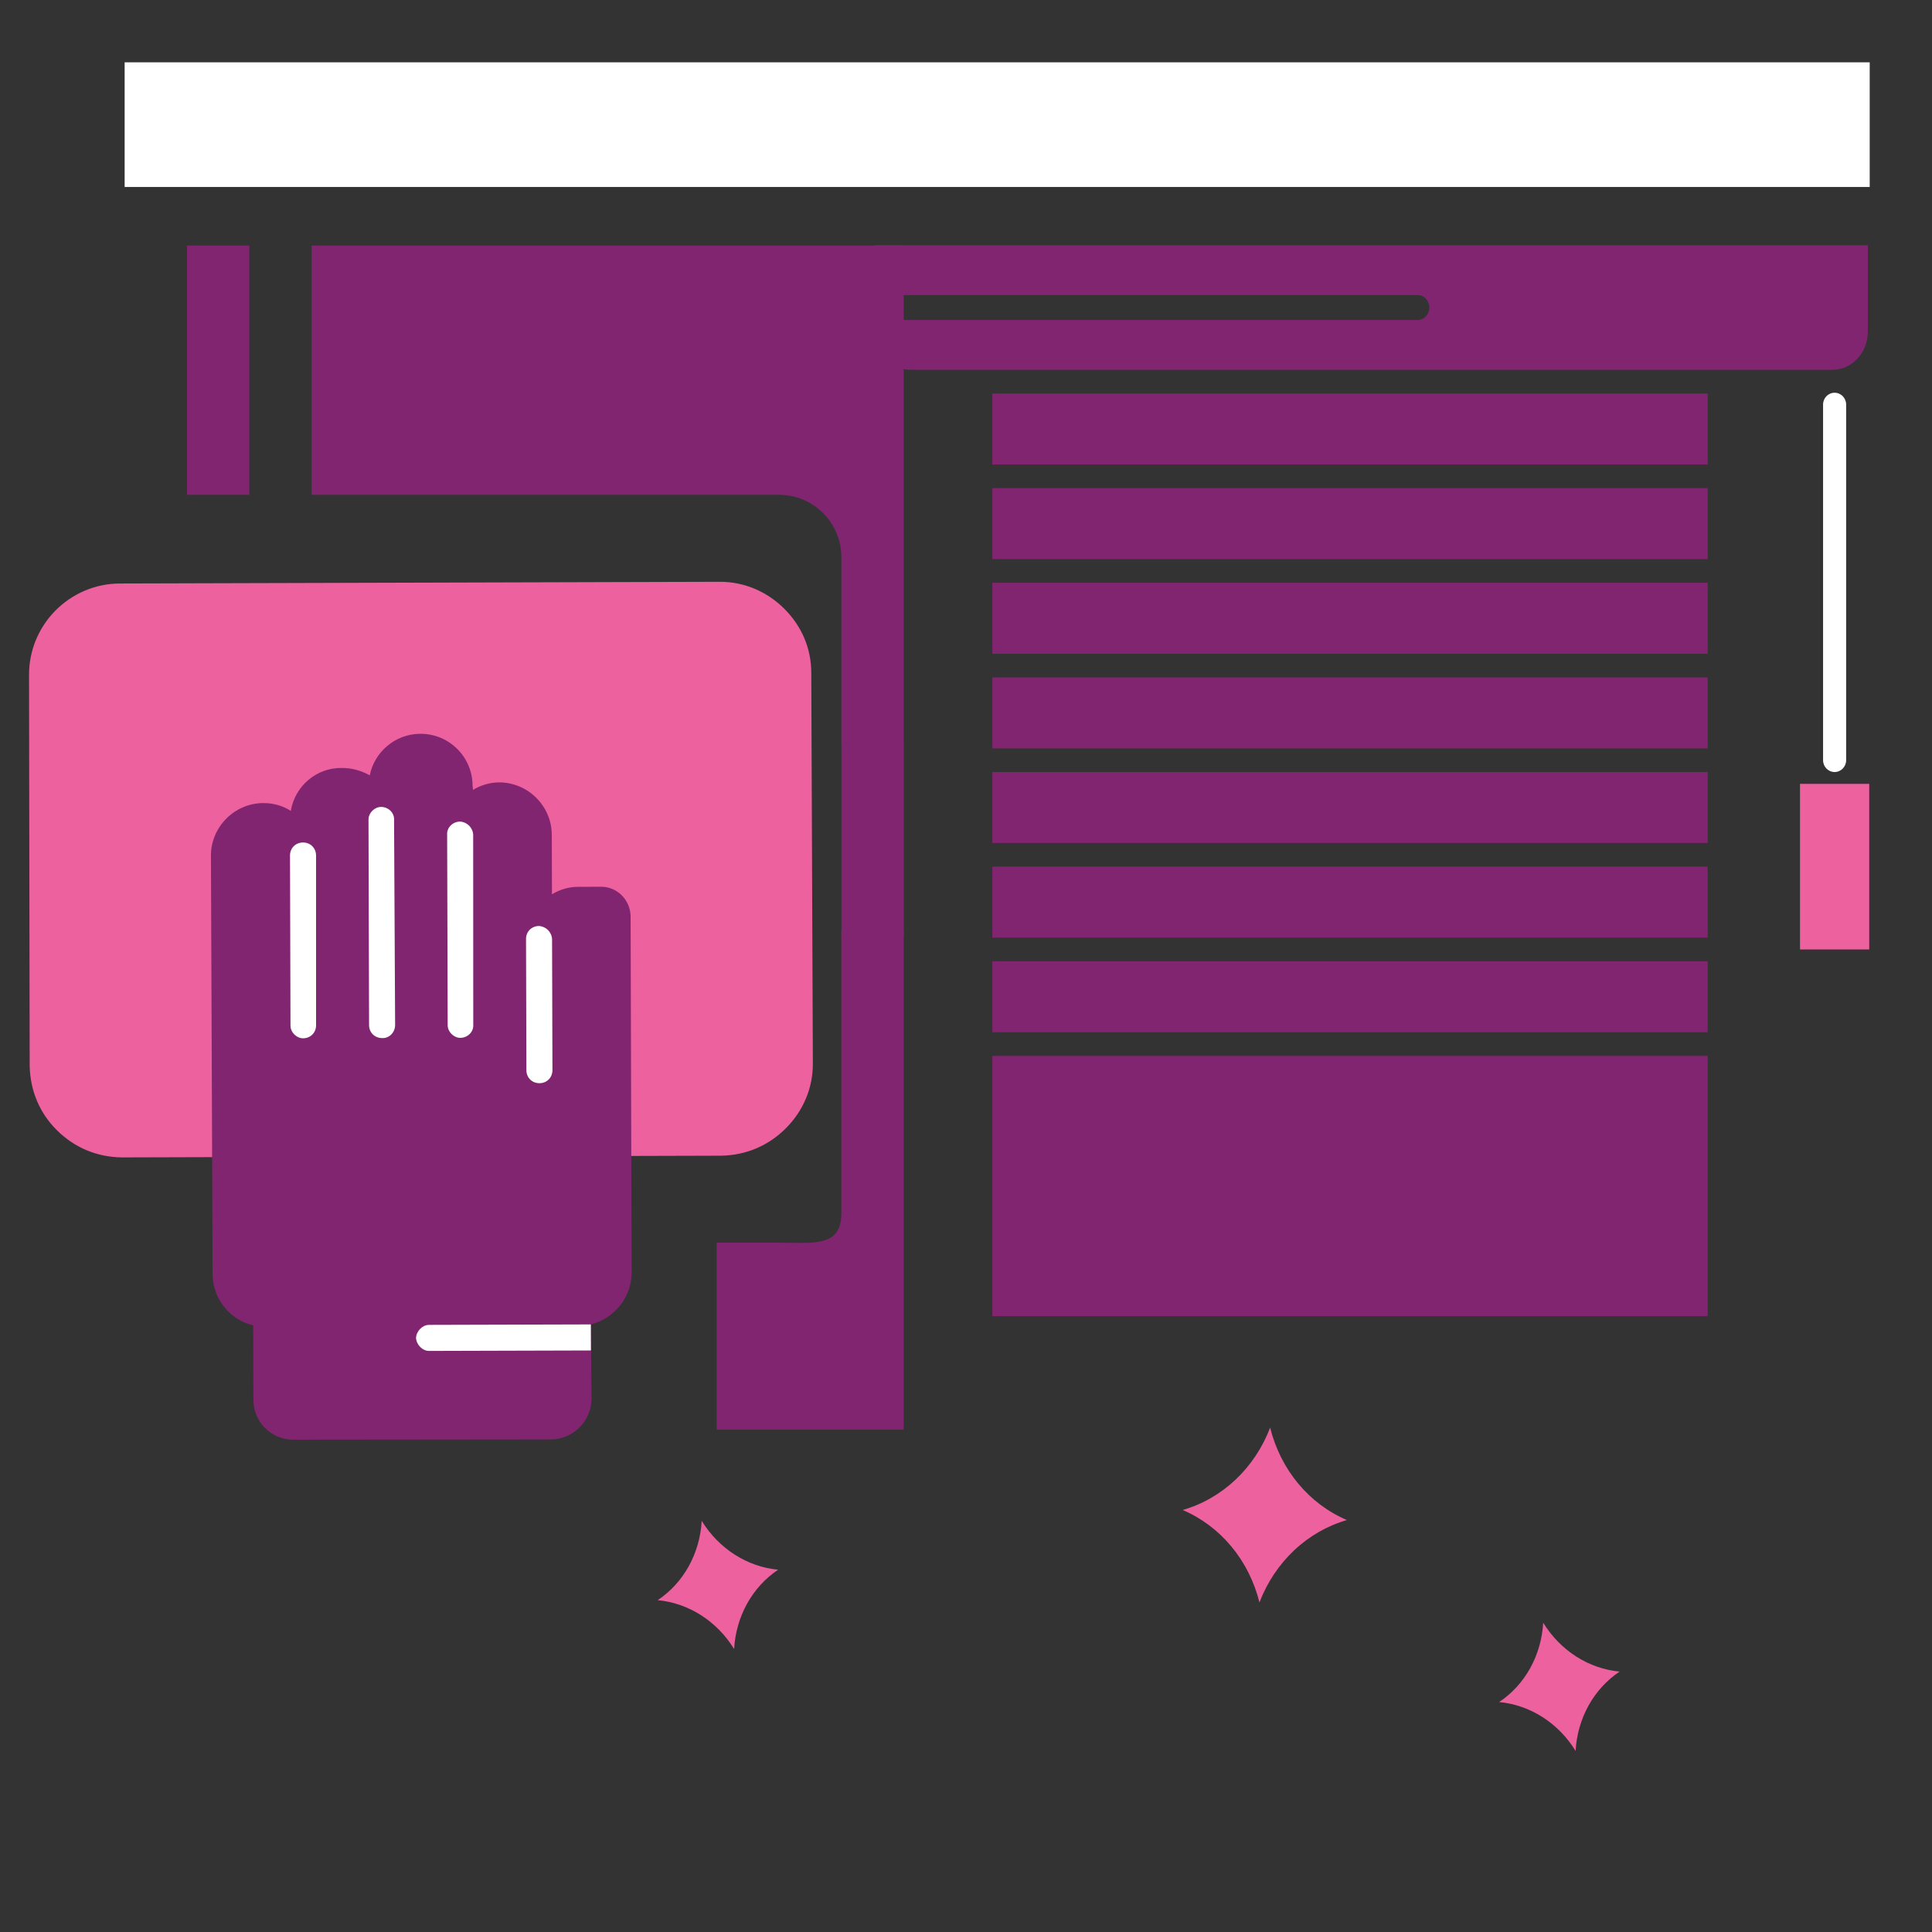
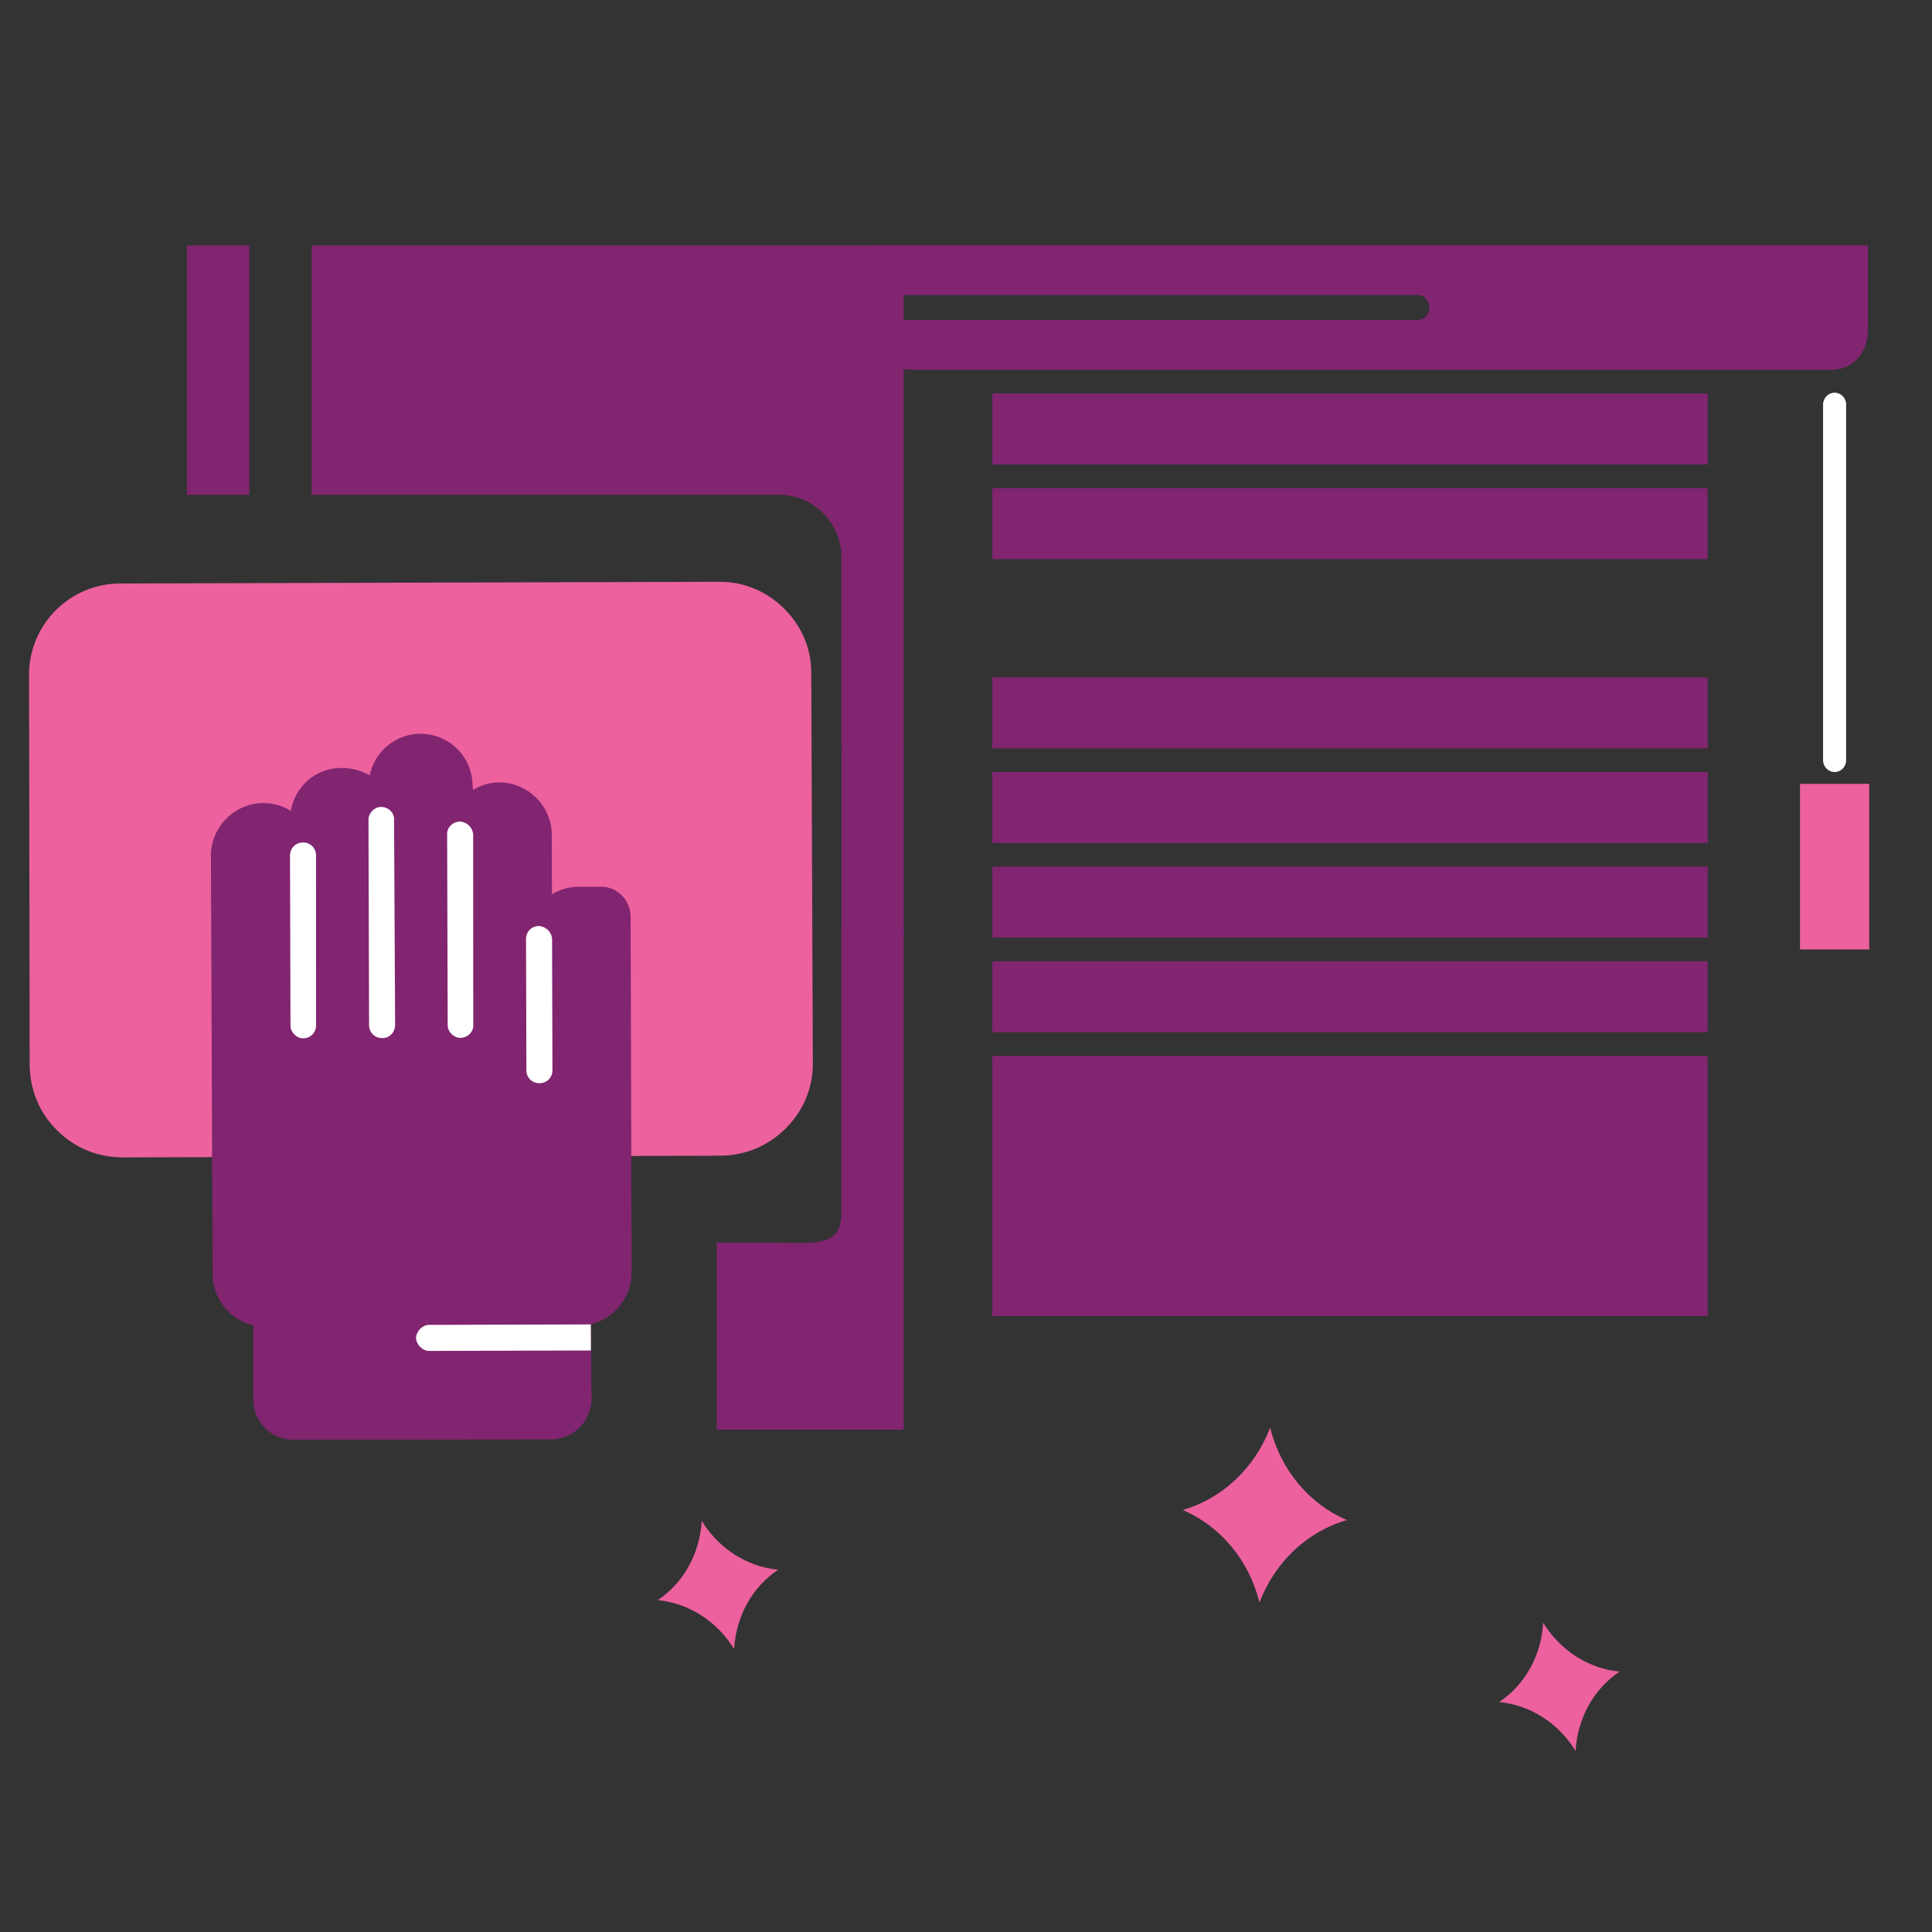
<svg xmlns="http://www.w3.org/2000/svg" width="512" height="512" viewBox="0 0 512 512" fill="none">
  <rect x="0" y="0" width="512" height="512" fill="#333333" stroke="none" />
  <g clip-path="url(#clip0_215_373)">
    <path d="M49.547 65.064H66.063V131.129H49.547V65.064Z" fill="#812570" />
-     <path d="M33.031 16.516H495.491V49.548H33.031V16.516Z" fill="white" />
    <path d="M239.485 197.193V65.064H82.582V131.129H206.453C215.562 131.129 222.969 138.536 222.969 147.645V197.193H239.485Z" fill="#812570" />
    <path d="M239.482 246.742H222.966L222.966 321.5C222.966 330.609 215.609 329.323 206.5 329.323H189.934V378.871H239.482V246.742Z" fill="#812570" />
    <path fill-rule="evenodd" clip-rule="evenodd" d="M15.062 299.5C19.759 304.17 25.682 306.618 32.215 306.723L60.069 306.644C62.41 306.514 64.131 304.784 64.125 302.565L63.911 227.383C63.901 223.932 66.728 221.089 70.179 221.08C73.383 221.07 76.35 224.02 76.482 227.347C76.489 229.566 78.343 231.409 80.561 231.403C81.547 231.4 82.655 231.027 83.393 230.286C84.13 229.544 84.497 228.434 84.617 227.324L84.59 217.957C84.58 214.506 87.284 211.787 90.735 211.777C94.062 211.645 97.029 214.594 97.039 218.045C97.045 220.264 98.899 222.107 101.117 222.101C103.459 221.971 105.179 220.241 105.173 218.022L105.148 209.148C105.143 207.423 105.755 205.819 106.984 204.583C108.09 203.47 109.69 202.85 111.416 202.845C114.743 202.712 117.71 205.661 117.719 209.112L117.756 221.93C117.762 224.149 119.616 225.992 121.835 225.986C124.053 225.98 125.897 224.126 125.89 221.907C125.88 218.456 128.707 215.613 132.158 215.604C135.363 215.595 138.329 218.544 138.462 221.872L138.416 249.356C138.423 251.575 140.277 253.418 142.495 253.412C144.714 253.406 146.557 251.552 146.551 249.333C146.541 245.882 149.368 243.04 152.819 243.03L158.981 243.012L159.105 243.135L159.273 302.295C159.279 304.513 161.01 306.234 163.352 306.35L191.206 306.271C197.738 306.129 203.647 303.648 208.317 298.951C212.864 294.378 215.435 288.331 215.417 281.922L214.999 178.27C214.981 171.861 212.499 165.952 207.803 161.282C203.229 156.735 197.183 154.164 190.774 154.182L31.782 154.634C18.472 154.671 7.656 165.548 7.694 178.859L7.866 282.512C8.007 289.044 10.489 294.953 15.062 299.5Z" fill="#EC619E" />
    <path fill-rule="evenodd" clip-rule="evenodd" d="M77.785 381.529L146.189 381.458C151.981 381.318 156.652 376.621 156.758 370.828L156.579 350.985C162.86 349.365 167.404 343.806 167.385 337.151L167.117 242.742C166.982 238.428 163.521 234.987 159.33 234.999L153.168 235.017C150.703 235.024 148.24 235.77 146.272 237.008L146.227 221.232C146.205 213.591 139.901 207.323 132.26 207.345C129.795 207.352 127.332 208.098 125.364 209.336L125.237 208.228C125.216 200.586 119.036 194.441 111.394 194.463C104.739 194.482 99.206 199.304 97.991 205.47C95.769 204.244 93.302 203.511 90.591 203.519C83.812 203.415 78.156 208.361 77.065 214.897C74.966 213.547 72.499 212.814 69.788 212.822C62.146 212.844 55.879 219.147 55.9 226.789L56.338 337.589C56.357 344.245 60.933 349.778 67.1 351.24L67.156 370.959C67.173 376.875 71.87 381.546 77.785 381.529Z" fill="#812570" />
    <path fill-rule="evenodd" clip-rule="evenodd" d="M156.598 357.887L156.578 350.985L113.688 351.106C111.962 351.111 110.364 352.718 110.246 354.567C110.375 356.416 111.982 358.013 113.707 358.008L156.598 357.887Z" fill="white" />
    <path fill-rule="evenodd" clip-rule="evenodd" d="M142.96 287.058C144.932 287.052 146.407 285.569 146.402 283.597L146.303 248.841C146.174 246.992 144.691 245.517 142.842 245.399C140.87 245.405 139.395 246.888 139.401 248.86L139.5 283.616C139.505 285.588 140.988 287.063 142.96 287.058Z" fill="white" />
    <path fill-rule="evenodd" clip-rule="evenodd" d="M121.978 275.04C123.95 275.035 125.547 273.428 125.419 271.579L125.399 221.17C125.27 219.322 123.787 217.847 121.938 217.729C119.966 217.735 118.368 219.341 118.497 221.19L118.641 271.722C118.645 273.447 120.252 275.045 121.978 275.04Z" fill="white" />
    <path fill-rule="evenodd" clip-rule="evenodd" d="M101.269 275.098C103.118 275.216 104.715 273.609 104.71 271.637L104.432 217.285C104.55 215.436 102.943 213.838 100.971 213.844C99.246 213.849 97.648 215.455 97.653 217.181L97.808 271.657C97.814 273.629 99.297 275.104 101.269 275.098Z" fill="white" />
    <path fill-rule="evenodd" clip-rule="evenodd" d="M80.32 275.158C82.292 275.152 83.767 273.669 83.761 271.697L83.756 226.711C83.751 224.739 82.268 223.264 80.296 223.27C78.324 223.275 76.849 224.758 76.855 226.73L76.983 271.84C76.987 273.565 78.594 275.163 80.32 275.158Z" fill="white" />
    <rect x="223" y="197" width="16.5" height="51" fill="#812570" />
-     <path d="M262.98 154.441H452.557V173.249H262.98V154.441Z" fill="#812570" />
    <path d="M262.98 204.596H452.557V223.403H262.98V204.596Z" fill="#812570" />
    <path d="M262.98 179.52H452.557V198.327H262.98V179.52Z" fill="#812570" />
    <path d="M262.98 279.826H452.557V348.788H262.98V279.826Z" fill="#812570" />
    <path d="M262.98 254.75H452.557V273.558H262.98V254.75Z" fill="#812570" />
    <path d="M262.98 229.672H452.557V248.48H262.98V229.672Z" fill="#812570" />
    <path d="M241.378 98H485.621C490.793 98 495 93.46 495 87.88V65H232V78.2H375.733C377.421 78.2 378.791 79.678 378.791 81.5C378.791 83.322 377.421 84.8 375.733 84.8H232V87.88C232 93.46 236.207 98 241.378 98Z" fill="#812570" />
    <path d="M477.02 207.73H495.366V251.615H477.02V207.73Z" fill="#EC619E" />
    <path d="M262.98 129.365H452.557V148.173H262.98V129.365Z" fill="#812570" />
    <path d="M262.98 104.289H452.557V123.097H262.98V104.289Z" fill="#812570" />
    <path d="M489.248 201.461V107.213C489.248 105.482 487.879 104.078 486.191 104.078C484.502 104.078 483.133 105.482 483.133 107.213V201.461C483.133 203.192 484.502 204.595 486.191 204.595C487.879 204.595 489.248 203.192 489.248 201.461Z" fill="white" />
    <path d="M333.767 424.668C332.407 419.169 329.861 414.093 326.329 409.841C322.797 405.588 318.377 402.277 313.419 400.168C318.597 398.68 323.388 395.932 327.412 392.141C331.435 388.351 334.582 383.623 336.601 378.331C337.961 383.83 340.508 388.906 344.039 393.158C347.571 397.411 351.991 400.722 356.95 402.831C351.771 404.319 346.981 407.068 342.957 410.858C338.933 414.648 335.787 419.376 333.767 424.668Z" fill="#EC619E" />
    <path d="M194.55 437.013C192.311 433.37 189.315 430.303 185.8 428.055C182.284 425.806 178.345 424.438 174.295 424.059C177.678 421.801 180.494 418.725 182.518 415.076C184.543 411.427 185.722 407.305 185.96 403.035C188.2 406.678 191.196 409.745 194.711 411.994C198.227 414.242 202.166 415.61 206.216 415.989C202.833 418.248 200.017 421.323 197.993 424.972C195.968 428.621 194.789 432.744 194.55 437.013Z" fill="#EC619E" />
    <path d="M417.55 464.013C415.311 460.37 412.315 457.303 408.8 455.055C405.284 452.806 401.345 451.438 397.295 451.059C400.678 448.801 403.494 445.725 405.518 442.076C407.543 438.427 408.722 434.305 408.96 430.035C411.2 433.678 414.196 436.745 417.711 438.994C421.227 441.242 425.166 442.61 429.216 442.989C425.833 445.248 423.017 448.323 420.993 451.972C418.968 455.621 417.789 459.744 417.55 464.013Z" fill="#EC619E" />
  </g>
  <defs>
    <clipPath id="clip0_215_373">
      <rect width="512" height="512" fill="white" />
    </clipPath>
  </defs>
</svg>